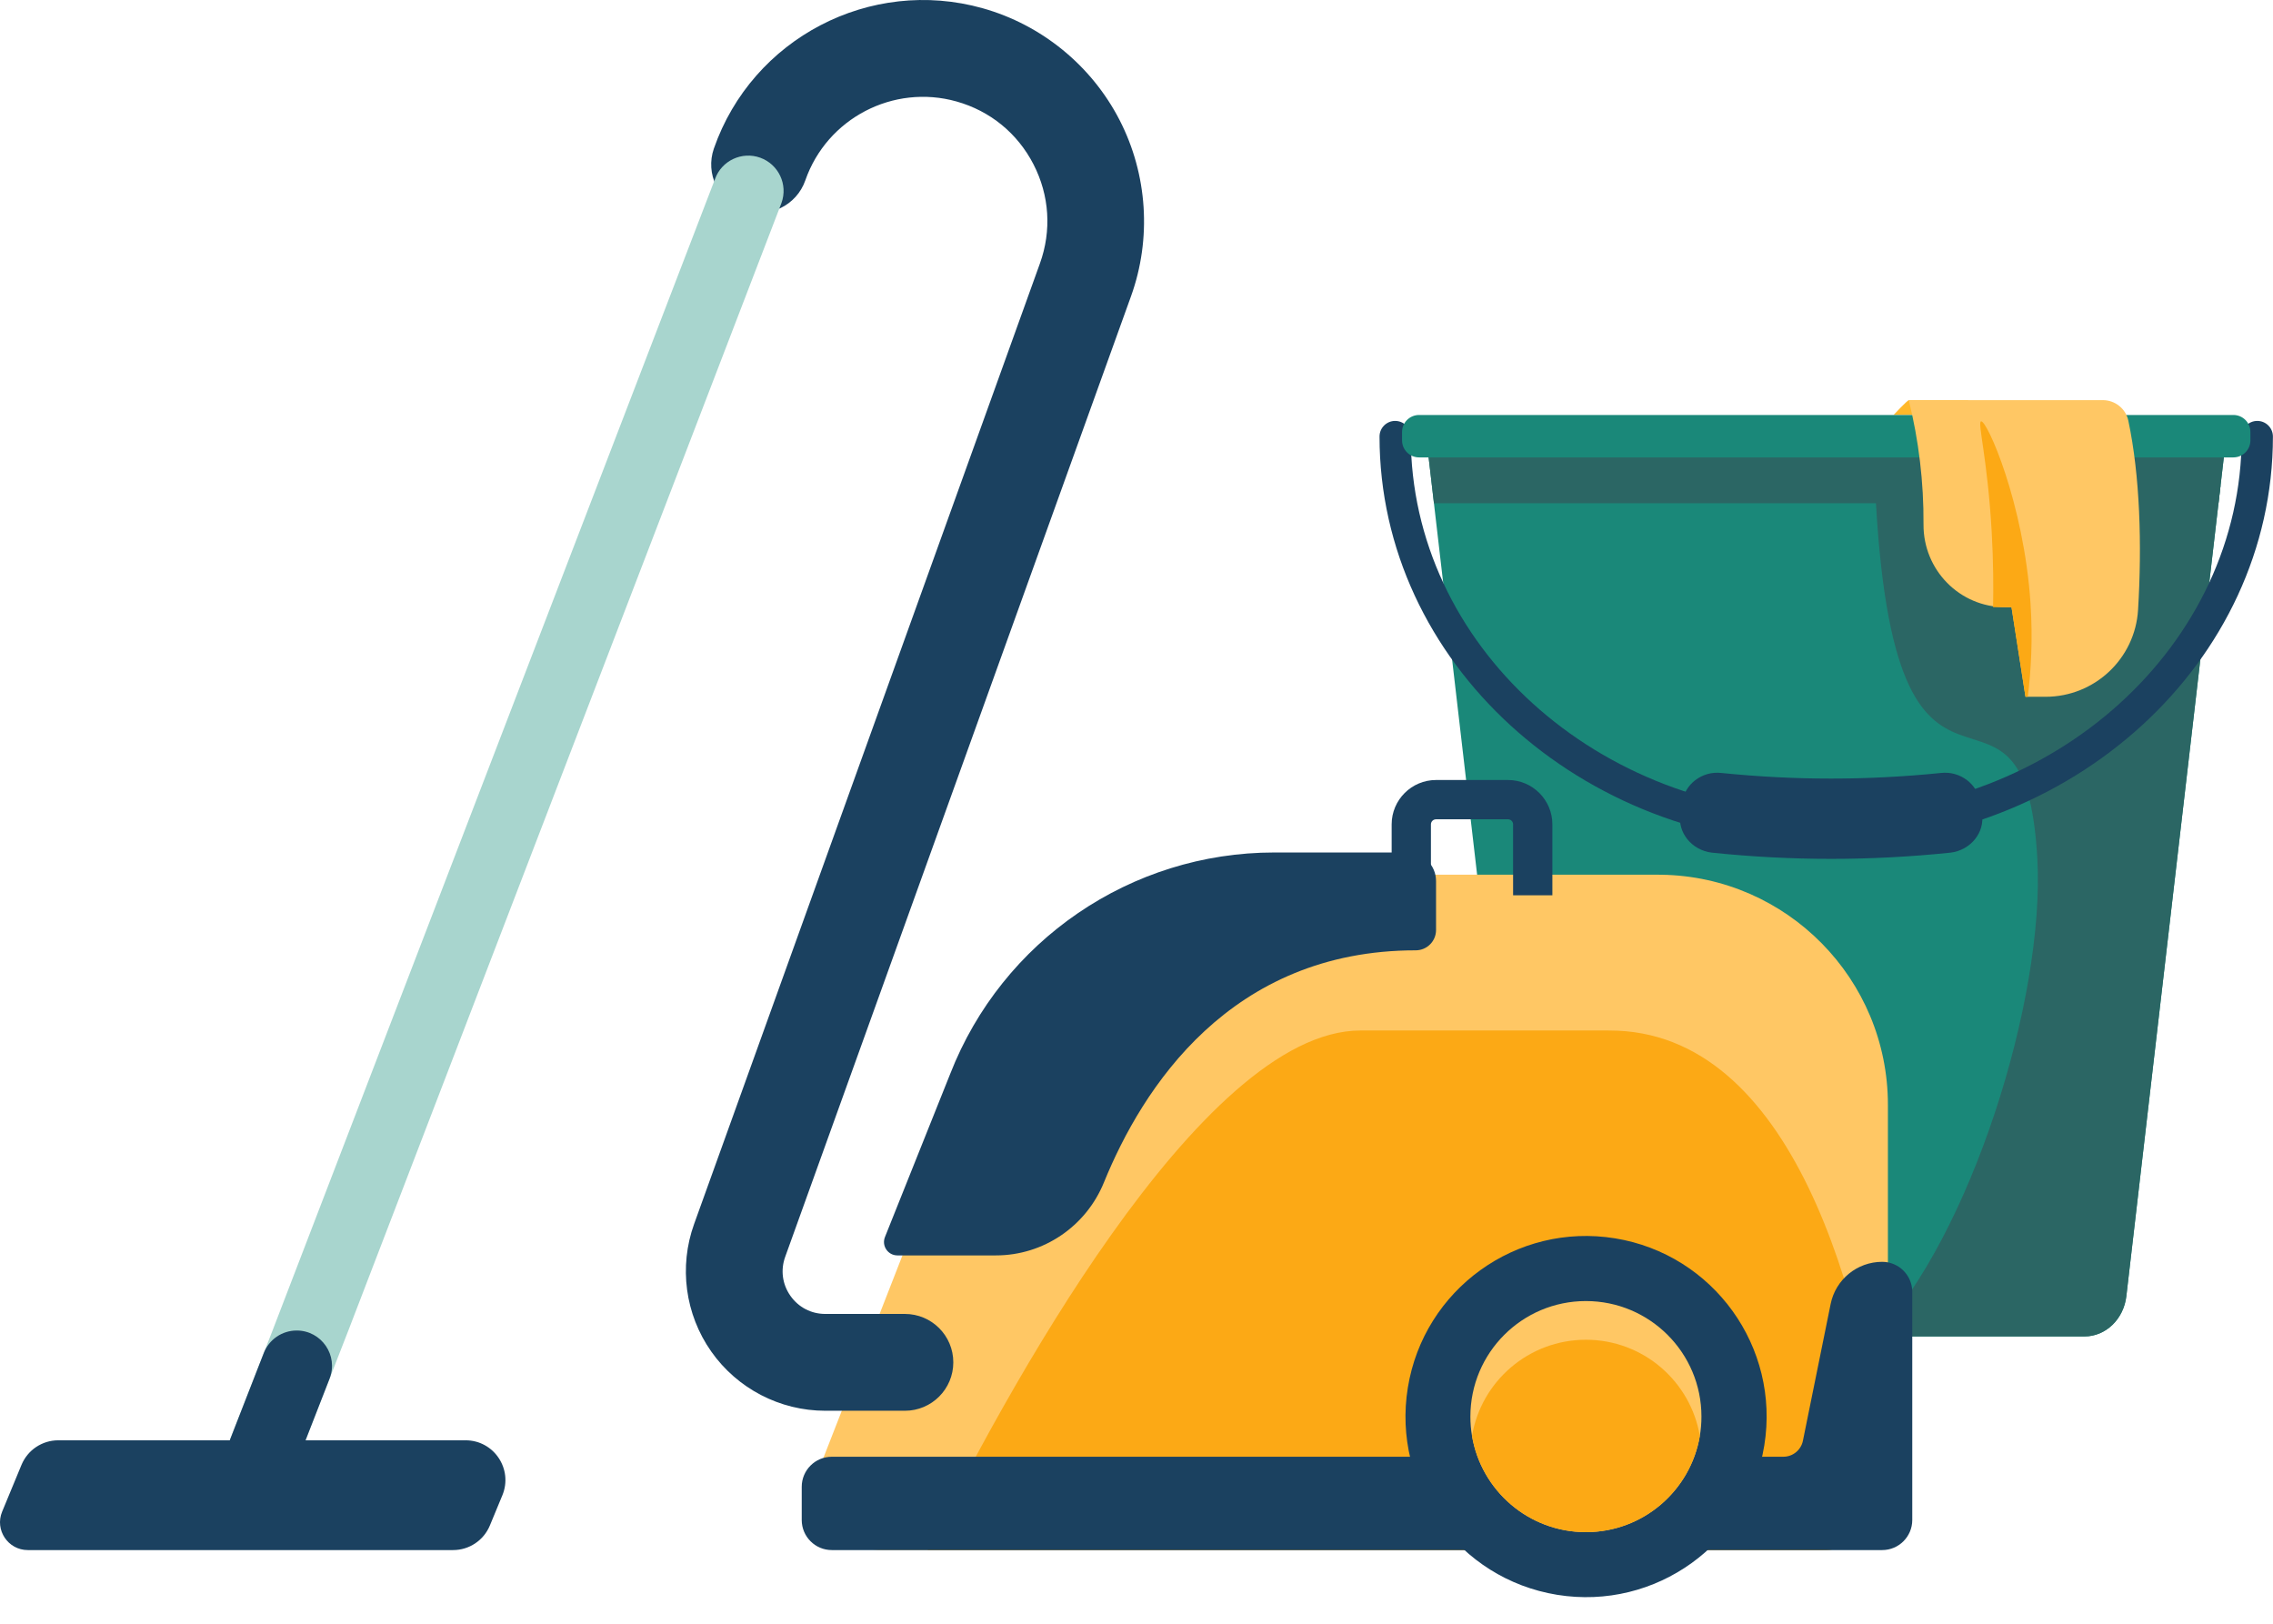
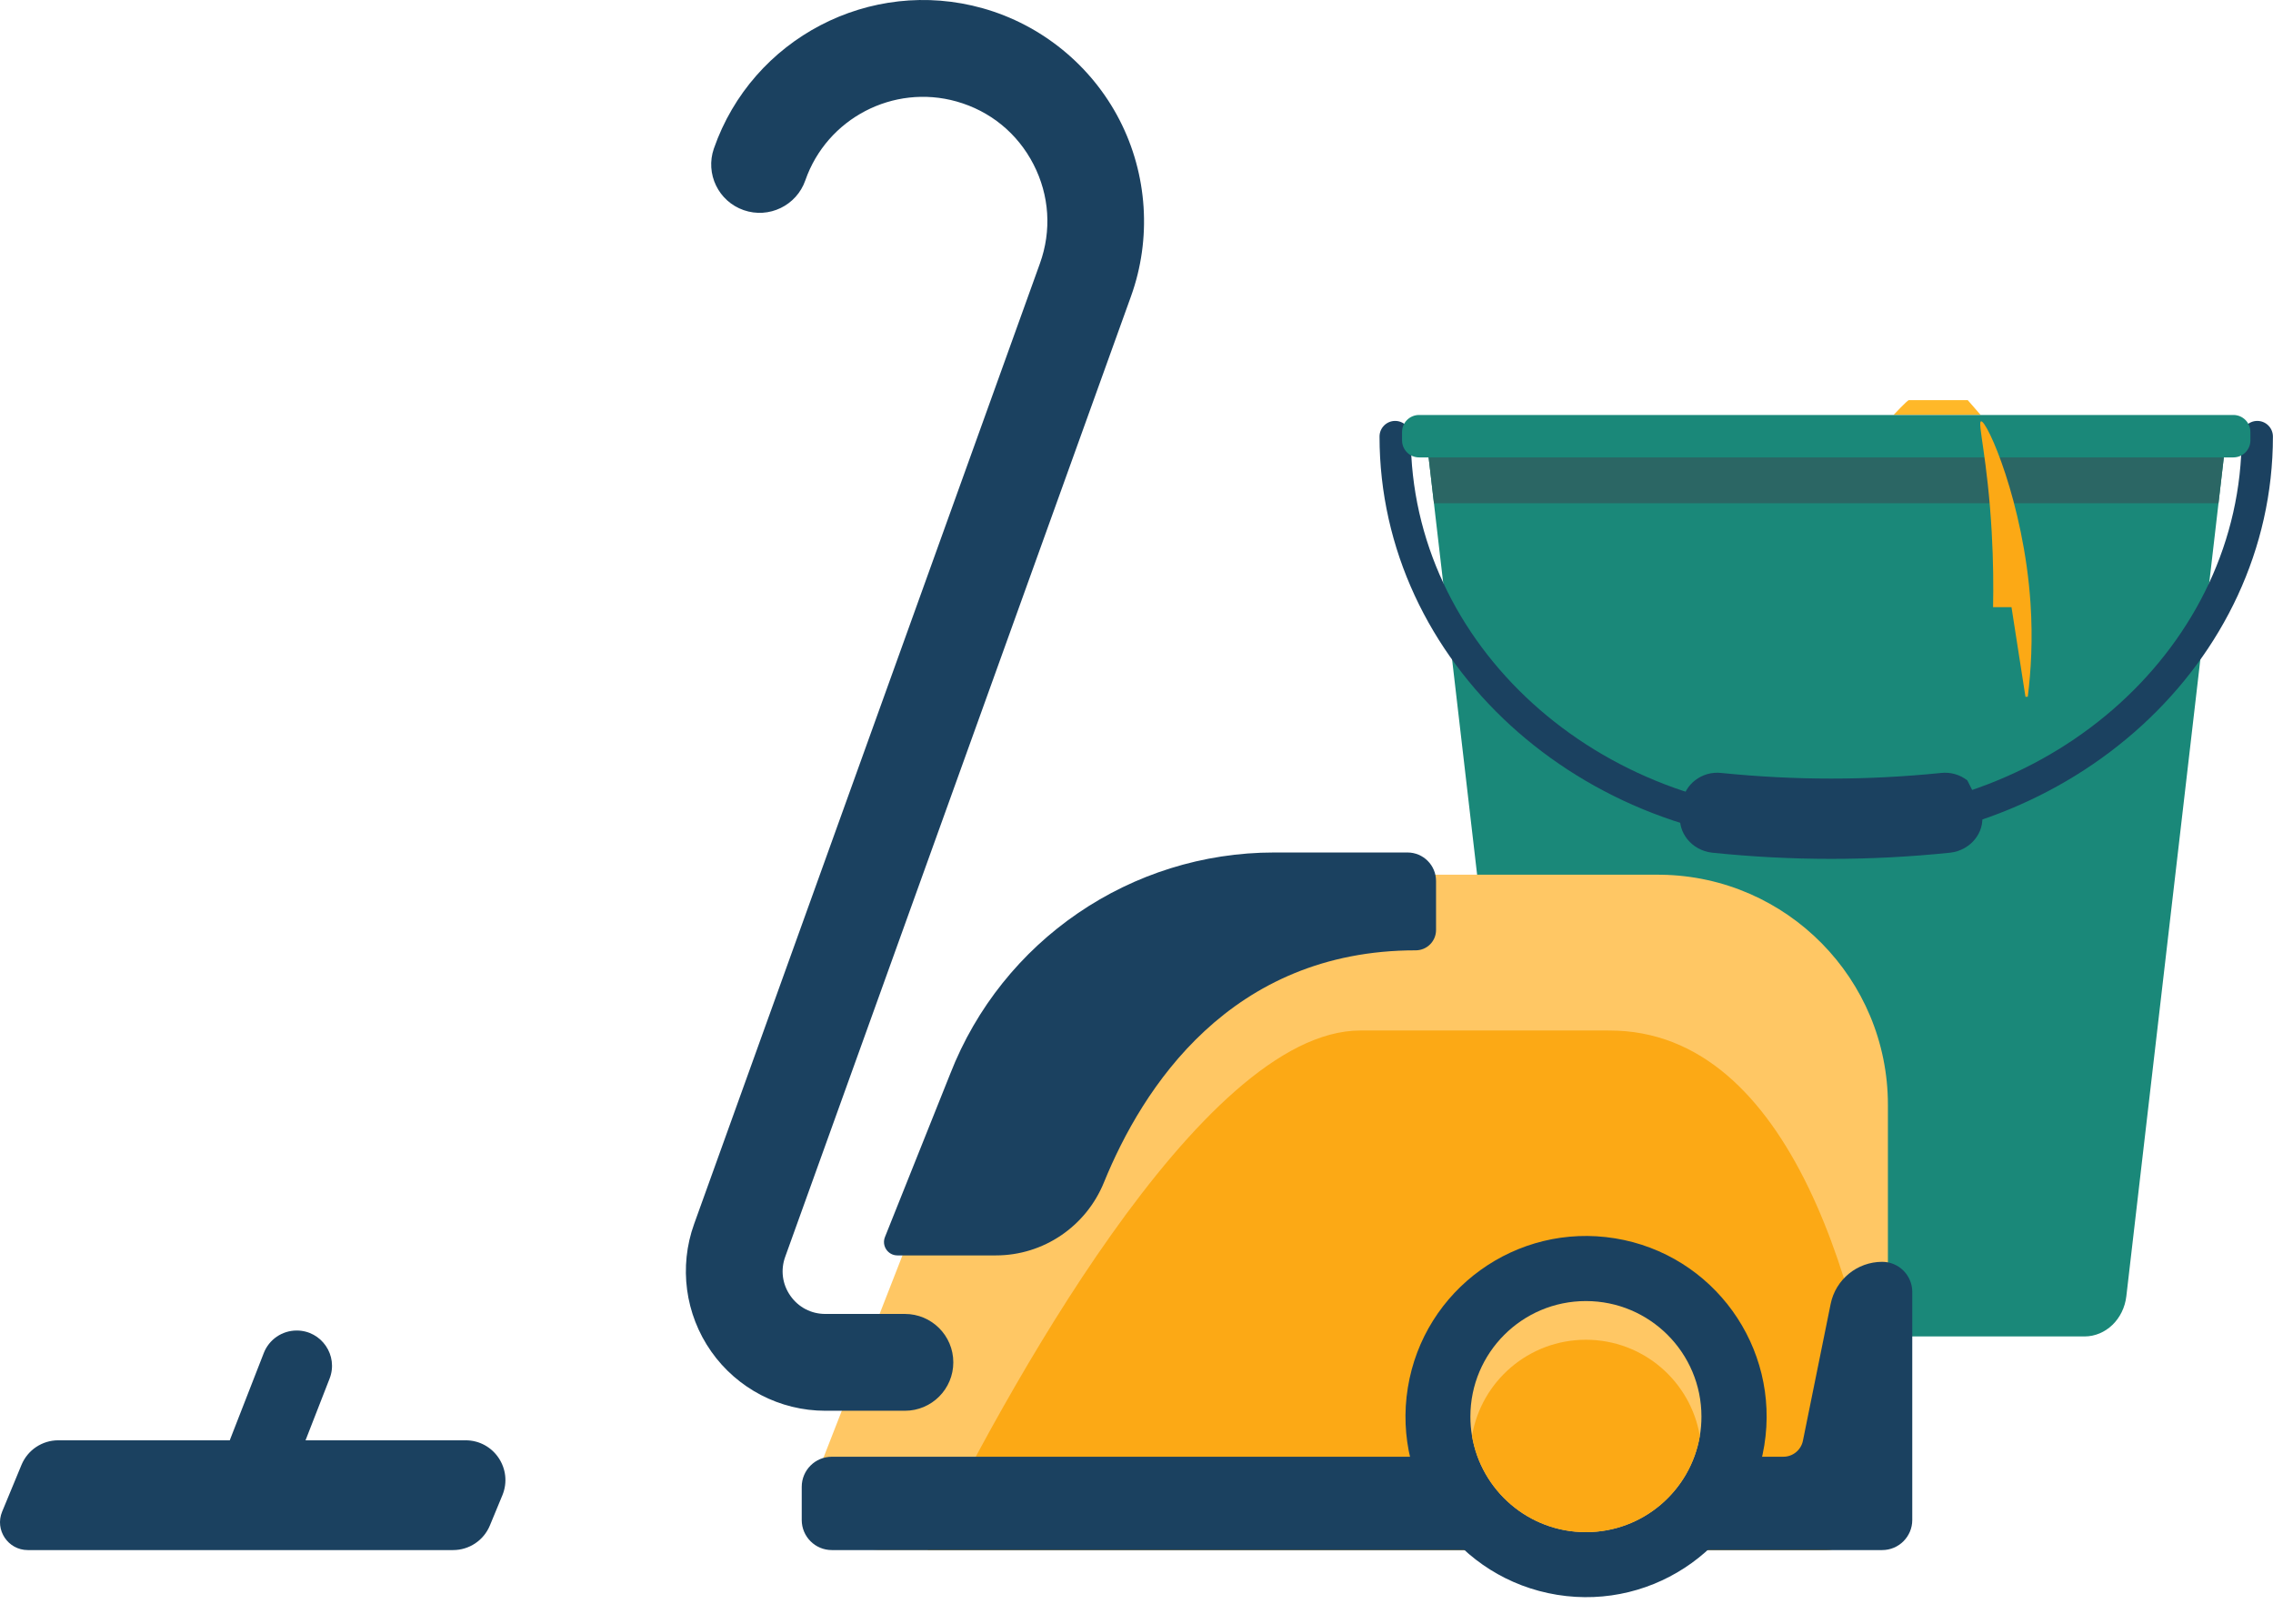
<svg xmlns="http://www.w3.org/2000/svg" width="252" height="180" viewBox="0 0 252 180" fill="none">
  <path d="M211.618 44.356C211.408 44.428 209.931 46.001 209.931 46.001H219.59L218.156 44.356H211.618Z" fill="#FFB829" />
  <path d="M246.879 47.864L246.186 53.827L245.957 55.787L235.741 143.689C235.444 146.239 233.455 148.152 231.096 148.152H173.839C171.479 148.152 169.491 146.239 169.193 143.689L165.595 112.717L159.169 57.455L158.997 55.968L158.977 55.787L158.055 47.864H246.879Z" fill="#1A8879" />
  <path d="M246.879 47.864H158.055L158.977 55.787H233.465H245.957L246.879 47.864Z" fill="#2B6664" />
-   <path d="M246.186 53.827L245.958 55.787L235.741 143.689C235.445 146.24 233.455 148.153 231.096 148.153H207.881C218.475 137.053 226.729 110.737 225.874 95.21C224.45 69.331 209.903 98.007 207.881 53.827H246.186Z" fill="#2B6664" />
  <path d="M202.467 93.7C175.16 93.7 152.944 73.376 152.944 48.393C152.944 47.437 153.719 46.661 154.675 46.661C155.632 46.661 156.408 47.436 156.408 48.393C156.408 71.465 177.07 90.235 202.467 90.235C227.865 90.235 248.527 71.465 248.527 48.393C248.527 47.437 249.302 46.661 250.259 46.661C251.216 46.661 251.991 47.437 251.991 48.393C251.991 73.375 229.775 93.7 202.467 93.7Z" fill="#1B4160" />
-   <path d="M216.234 94.522C207.356 95.439 198.673 95.439 189.795 94.522C187.54 94.252 185.969 92.274 186.293 90.221C186.378 89.692 186.419 89.427 186.501 88.898C186.659 87.915 187.185 87.084 187.922 86.508C188.725 85.881 189.774 85.559 190.857 85.689C199.058 86.517 206.973 86.517 215.174 85.689C216.257 85.56 217.306 85.881 218.109 86.508C218.846 87.084 219.372 87.915 219.53 88.898C219.612 89.427 219.653 89.692 219.738 90.221C220.061 92.274 218.489 94.252 216.234 94.522Z" fill="#1B4160" />
+   <path d="M216.234 94.522C207.356 95.439 198.673 95.439 189.795 94.522C187.54 94.252 185.969 92.274 186.293 90.221C186.378 89.692 186.419 89.427 186.501 88.898C186.659 87.915 187.185 87.084 187.922 86.508C188.725 85.881 189.774 85.559 190.857 85.689C199.058 86.517 206.973 86.517 215.174 85.689C216.257 85.56 217.306 85.881 218.109 86.508C219.612 89.427 219.653 89.692 219.738 90.221C220.061 92.274 218.489 94.252 216.234 94.522Z" fill="#1B4160" />
  <path d="M247.607 50.706H157.328C156.286 50.706 155.441 49.861 155.441 48.819V47.889C155.441 46.847 156.286 46.002 157.328 46.002H247.607C248.65 46.002 249.494 46.847 249.494 47.889V48.819C249.494 49.861 248.649 50.706 247.607 50.706Z" fill="#1A8879" />
-   <path d="M226.785 77.242H224.558L223.008 67.307H222.305C217.26 67.307 213.222 63.185 213.254 58.141C213.285 53.431 212.727 48.838 211.62 44.357H233.129C234.49 44.357 235.676 45.299 235.96 46.63C237.259 52.757 237.48 60.407 237.039 67.615C236.708 73.029 232.209 77.242 226.785 77.242Z" fill="#FFC764" />
  <path d="M224.812 77.242H224.557L223.008 67.307H220.966C221.009 65.139 221.002 62.295 220.814 58.978C220.355 50.857 219.215 46.812 219.631 46.707C220.272 46.541 224.37 55.697 225.116 66.868C225.384 70.885 225.169 74.41 224.812 77.242Z" fill="#FCA915" />
  <path d="M209.306 122.474V164.675C209.306 164.874 209.298 165.071 209.281 165.267C208.98 168.944 205.902 171.835 202.147 171.835H97.778C92.738 171.835 89.276 166.765 91.109 162.07L95.183 151.637L106.126 123.609C112.4 107.541 127.883 96.965 145.131 96.965H183.797C183.934 96.965 184.071 96.967 184.207 96.969C198.105 97.188 209.306 108.523 209.306 122.474Z" fill="#FFC764" />
  <path d="M209.281 165.267C208.98 168.944 205.902 171.834 202.147 171.834H102.84C110.942 155.418 133.037 114.235 150.836 114.235H178.161C178.258 114.235 178.355 114.238 178.449 114.238C198.638 114.238 206.745 143.57 209.281 165.267Z" fill="#FCA915" />
  <path d="M159.21 97.67V103.093C159.21 104.339 158.2 105.349 156.955 105.349C136.38 105.349 126.642 120.633 122.389 131.079C120.401 135.959 115.681 139.168 110.414 139.168H99.49C98.44 139.168 97.722 138.107 98.112 137.132L105.348 119.04C111.125 104.243 125.384 94.502 141.269 94.502H156.043C157.792 94.502 159.21 95.92 159.21 97.67Z" fill="#1B4160" />
  <path d="M208.671 171.834H92.221C90.378 171.834 88.885 170.341 88.885 168.498V164.823C88.885 162.98 90.378 161.487 92.221 161.487H197.714C198.768 161.487 199.676 160.744 199.885 159.711L202.958 144.551C203.509 141.834 205.898 139.88 208.671 139.88C210.513 139.88 212.007 141.374 212.007 143.216V168.498C212.007 170.341 210.513 171.834 208.671 171.834Z" fill="#1B4160" />
  <path d="M195.601 160.241C197.372 149.328 189.961 139.046 179.048 137.275C168.135 135.504 157.853 142.914 156.082 153.827C154.311 164.74 161.722 175.022 172.635 176.793C183.547 178.564 193.83 171.154 195.601 160.241Z" fill="#1B4160" />
  <path d="M188.634 157.038C188.634 157.769 188.573 158.486 188.453 159.183C187.435 165.236 182.167 169.846 175.825 169.846C169.481 169.846 164.215 165.236 163.197 159.183C163.077 158.486 163.017 157.769 163.017 157.038C163.017 149.963 168.75 144.229 175.825 144.229C182.898 144.229 188.634 149.963 188.634 157.038Z" fill="#FFC764" />
  <path d="M188.453 159.183C187.434 165.236 182.167 169.847 175.825 169.847C169.481 169.847 164.215 165.236 163.197 159.183C164.214 153.131 169.481 148.518 175.825 148.518C182.169 148.518 187.434 153.131 188.453 159.183Z" fill="#FCA915" />
-   <path d="M172.107 99.25H167.752V91.386C167.752 91.076 167.499 90.824 167.189 90.824H159.206C158.896 90.824 158.643 91.076 158.643 91.386V96.965H154.288V91.386C154.288 88.674 156.494 86.468 159.206 86.468H167.189C169.901 86.468 172.107 88.674 172.107 91.386V99.25Z" fill="#1B4160" />
  <path d="M100.324 156.39H91.499C86.468 156.39 81.739 153.933 78.848 149.816C75.956 145.7 75.249 140.417 76.955 135.685L115.291 29.21C116.605 25.565 116.352 21.66 114.579 18.215C112.805 14.771 109.774 12.296 106.043 11.248C99.038 9.281 91.677 13.122 89.284 19.992C88.309 22.791 85.249 24.27 82.45 23.295C79.651 22.321 78.172 19.261 79.147 16.462C83.403 4.246 96.491 -2.584 108.945 0.914C115.482 2.75 121.013 7.266 124.121 13.302C127.229 19.339 127.691 26.464 125.388 32.851L87.052 139.326C86.522 140.794 86.733 142.369 87.63 143.647C88.527 144.924 89.937 145.657 91.498 145.657H100.323C103.287 145.657 105.69 148.059 105.69 151.023C105.69 153.988 103.288 156.39 100.324 156.39Z" fill="#1B4160" />
-   <path d="M86.642 22.495L38.62 147.495L33.874 159.666L32.792 162.439C32.217 164.035 30.713 165.027 29.108 165.027C28.668 165.027 28.22 164.952 27.78 164.794C25.747 164.061 24.692 161.817 25.425 159.784L25.471 159.666L30.216 147.495L79.273 19.839C80.006 17.805 82.251 16.75 84.285 17.483C86.32 18.218 87.375 20.461 86.642 22.495Z" fill="#A8D5CE" />
  <path d="M50.233 171.834H3.084C0.889 171.834 -0.602 169.603 0.237 167.575L2.383 162.389C3.065 160.74 4.674 159.665 6.459 159.665H51.619C54.761 159.665 56.897 162.858 55.695 165.762L54.31 169.11C53.627 170.759 52.018 171.834 50.233 171.834Z" fill="#1B4160" />
  <path d="M36.539 152.831L33.874 159.665H25.472L29.245 149.988C29.831 148.485 31.279 147.495 32.892 147.495C35.647 147.494 37.54 150.264 36.539 152.831Z" fill="#1B4160" />
</svg>